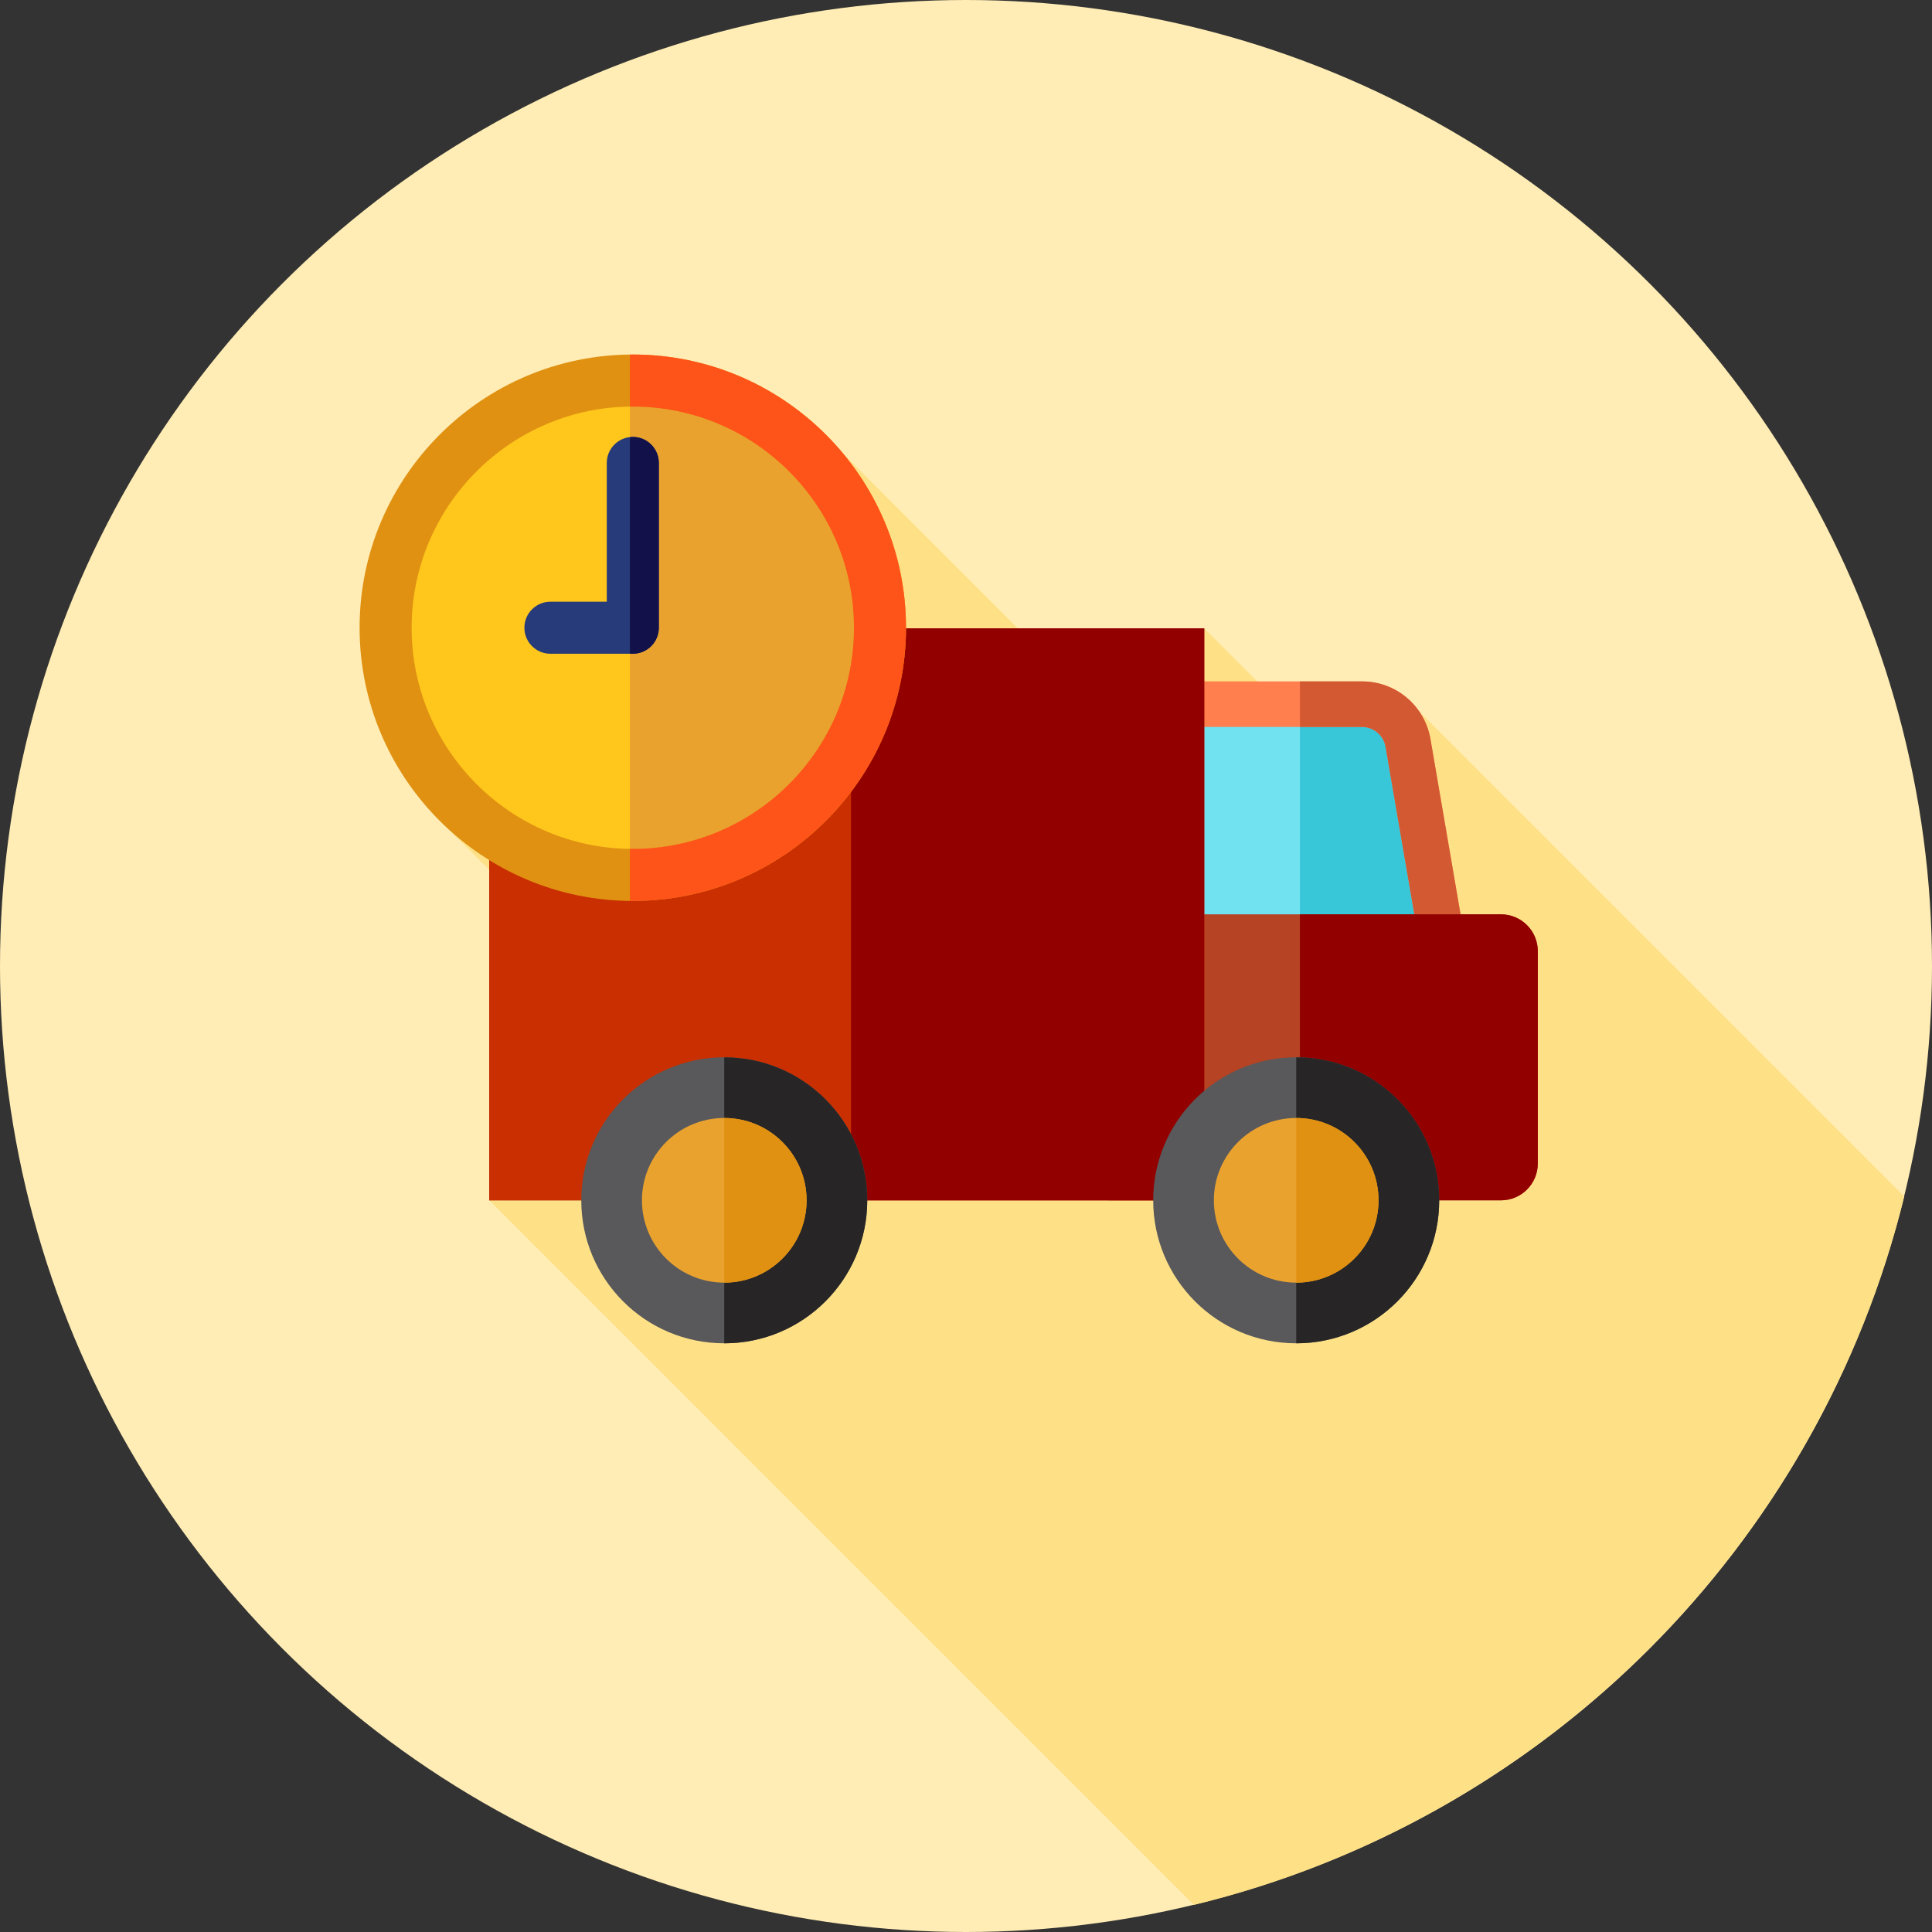
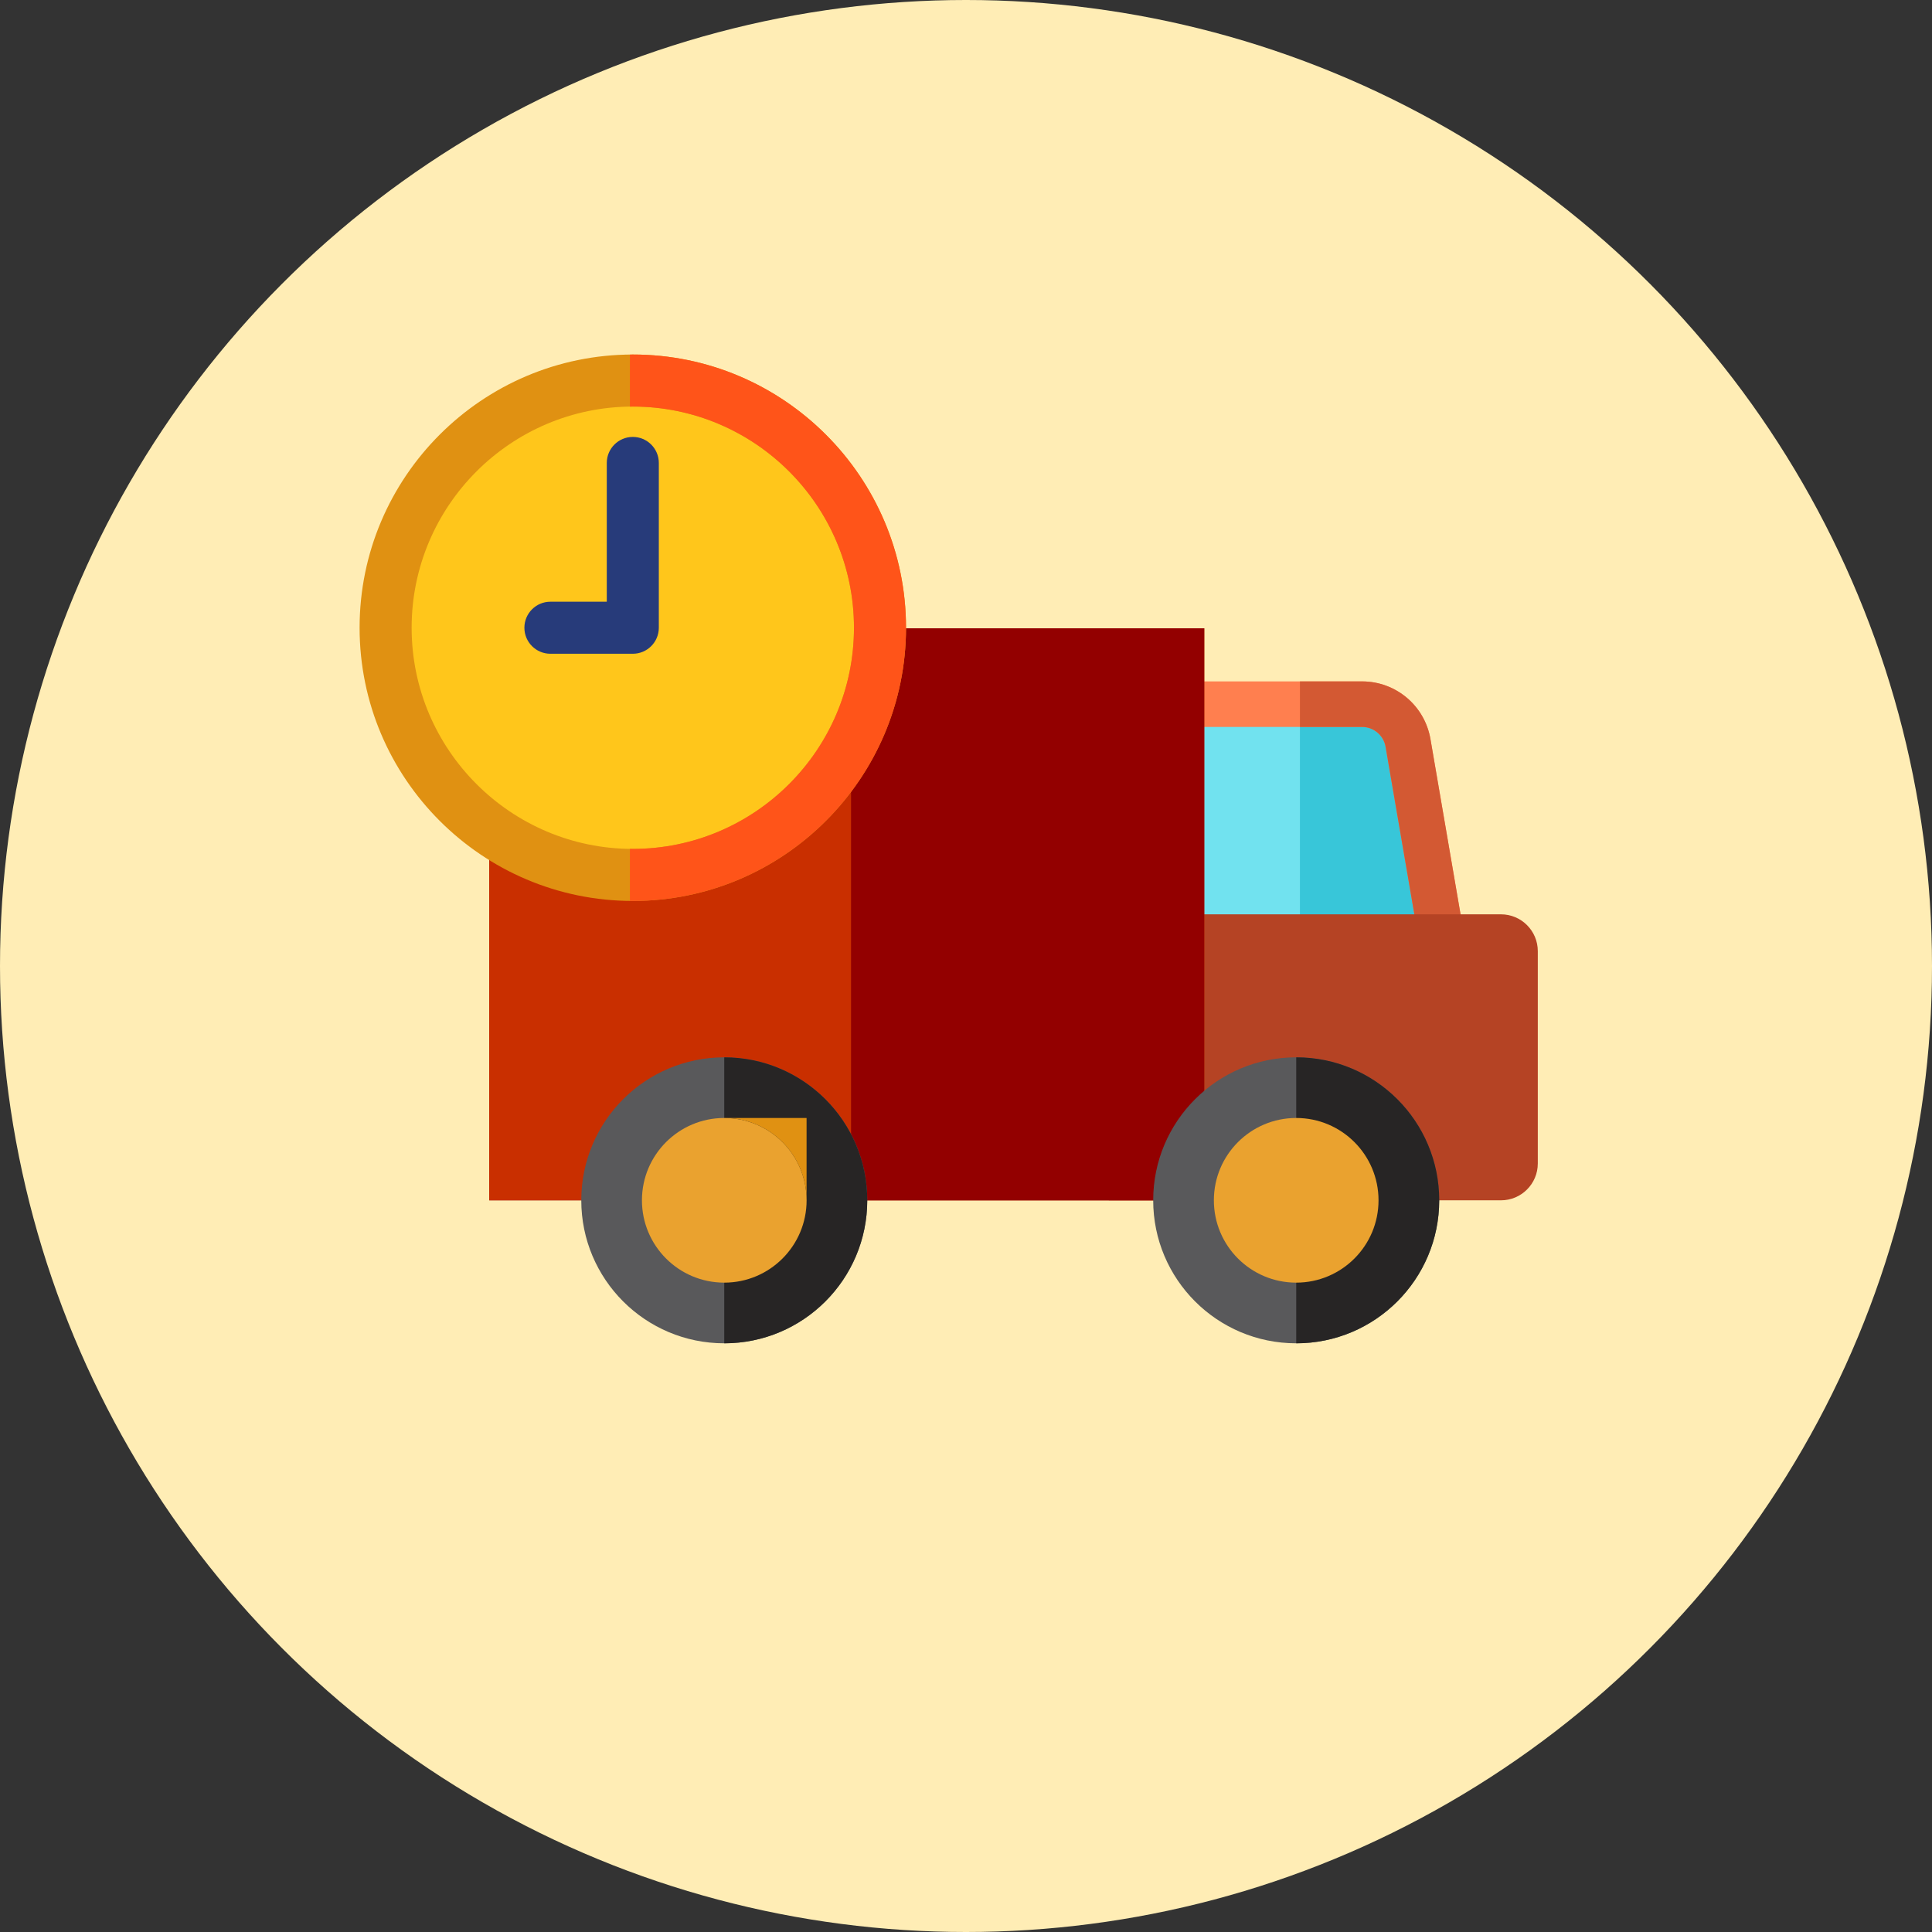
<svg xmlns="http://www.w3.org/2000/svg" version="1.1" id="Layer_1" x="0px" y="0px" viewBox="0 0 512 512" style="enable-background:new 0 0 512 512;" xml:space="preserve">
  <rect x="0" y="0" width="512" height="512" fill="#333333" stroke="none" />
  <circle style="fill:#FFEDB5;" cx="256" cy="256" r="256" />
-   <path style="fill:#FEE187;" d="M316.371,504.82c92.648-22.4,165.614-95.185,188.275-187.733l-133.28-133.279l-12.828,22.121  l-39.414-39.414l-23.323,26.06l-82.049-82.049l-21.819,17.904l72.113,85.045l-66.744,54.103l-64.091-66.207l-16.593,16.162  l64.074,63.714l-51.043,36.847L316.371,504.82z" />
  <path style="fill:#71E2EF;" d="M390.896,300.297h-89.571V186.611h59.614c6.029,0,11.18,4.343,12.2,10.283L390.896,300.297z" />
  <path style="fill:#38C6D9;" d="M373.141,196.896c-1.021-5.941-6.172-10.283-12.2-10.283h-16.444v113.686h46.401L373.141,196.896z" />
  <path style="fill:#FF7F4F;" d="M398.055,306.331H295.293V180.577h65.648c8.994,0,16.625,6.432,18.146,15.296L398.055,306.331z   M307.359,294.264h76.379l-16.544-96.347c-0.526-3.055-3.155-5.273-6.254-5.273h-53.581V294.264z" />
  <path style="fill:#D35933;" d="M379.087,195.874c-1.522-8.864-9.154-15.296-18.146-15.296h-16.444v12.067h16.444  c3.1,0,5.729,2.217,6.254,5.273l16.544,96.347h-39.243v12.067h53.56L379.087,195.874z" />
  <path style="fill:#B54324;" d="M397.771,318.097H293.845v-75.792h103.926c5.391,0,9.761,4.37,9.761,9.761v56.27  C407.53,313.727,403.161,318.097,397.771,318.097z" />
  <g>
-     <path style="fill:#930000;" d="M397.771,242.307h-53.274v75.792h53.274c5.391,0,9.761-4.37,9.761-9.761v-56.27   C407.53,246.677,403.161,242.307,397.771,242.307z" />
    <rect x="129.655" y="166.512" style="fill:#930000;" width="189.474" height="151.583" />
  </g>
  <rect x="129.655" y="166.512" style="fill:#C92F00;" width="189.474" height="151.583" />
  <rect x="225.539" y="166.512" style="fill:#930000;" width="93.574" height="151.583" />
  <circle style="fill:#59595B;" cx="191.94" cy="318.095" r="37.895" />
  <path style="fill:#272525;" d="M191.933,280.202c20.928,0,37.895,16.967,37.895,37.895c0,20.928-16.967,37.895-37.895,37.895  V280.202L191.933,280.202z" />
  <circle style="fill:#EAA22F;" cx="191.94" cy="318.095" r="21.818" />
-   <path style="fill:#E09112;" d="M191.933,296.279c12.05,0,21.818,9.768,21.818,21.818s-9.768,21.818-21.818,21.818V296.279z" />
+   <path style="fill:#E09112;" d="M191.933,296.279c12.05,0,21.818,9.768,21.818,21.818V296.279z" />
  <circle style="fill:#59595B;" cx="343.505" cy="318.095" r="37.895" />
  <path style="fill:#272525;" d="M343.514,280.202c20.928,0,37.895,16.967,37.895,37.895c0,20.928-16.967,37.895-37.895,37.895  V280.202z" />
  <circle style="fill:#EAA22F;" cx="343.505" cy="318.095" r="21.818" />
-   <path style="fill:#E09112;" d="M343.514,296.279c12.05,0,21.818,9.768,21.818,21.818s-9.769,21.818-21.818,21.818V296.279z" />
  <circle style="fill:#FFC61B;" cx="167.702" cy="166.357" r="65.508" />
-   <path style="fill:#EAA22F;" d="M167.7,100.848c-0.257,0-0.51,0.017-0.767,0.019v130.979c0.257,0.003,0.51,0.019,0.767,0.019  c36.18,0,65.508-29.329,65.508-65.508S203.879,100.848,167.7,100.848z" />
  <path style="fill:#E09112;" d="M167.7,238.761c-39.924,0-72.404-32.48-72.404-72.404s32.48-72.404,72.404-72.404  s72.404,32.48,72.404,72.404S207.624,238.761,167.7,238.761z M167.7,107.744c-32.32,0-58.613,26.293-58.613,58.613  S135.38,224.97,167.7,224.97s58.613-26.293,58.613-58.613S200.02,107.744,167.7,107.744z" />
  <path style="fill:#FF5419;" d="M167.7,93.953c-0.257,0-0.51,0.017-0.767,0.019v13.791c0.257-0.003,0.51-0.019,0.767-0.019  c32.32,0,58.613,26.293,58.613,58.613S200.02,224.97,167.7,224.97c-0.257,0-0.51-0.016-0.767-0.019v13.791  c0.257,0.002,0.51,0.019,0.767,0.019c39.924,0,72.404-32.48,72.404-72.404S207.624,93.953,167.7,93.953z" />
  <path style="fill:#273B7A;" d="M167.7,173.253h-21.835c-3.808,0-6.896-3.088-6.896-6.896s3.088-6.896,6.896-6.896h14.939v-36.776  c0-3.808,3.088-6.896,6.896-6.896s6.896,3.088,6.896,6.896v43.672C174.595,170.165,171.508,173.253,167.7,173.253z" />
-   <path style="fill:#121149;" d="M167.7,115.79c-0.262,0-0.512,0.048-0.767,0.078v57.385h0.767c3.808,0,6.896-3.088,6.896-6.896  v-43.672C174.595,118.877,171.508,115.79,167.7,115.79z" />
  <g>
</g>
  <g>
</g>
  <g>
</g>
  <g>
</g>
  <g>
</g>
  <g>
</g>
  <g>
</g>
  <g>
</g>
  <g>
</g>
  <g>
</g>
  <g>
</g>
  <g>
</g>
  <g>
</g>
  <g>
</g>
  <g>
</g>
</svg>